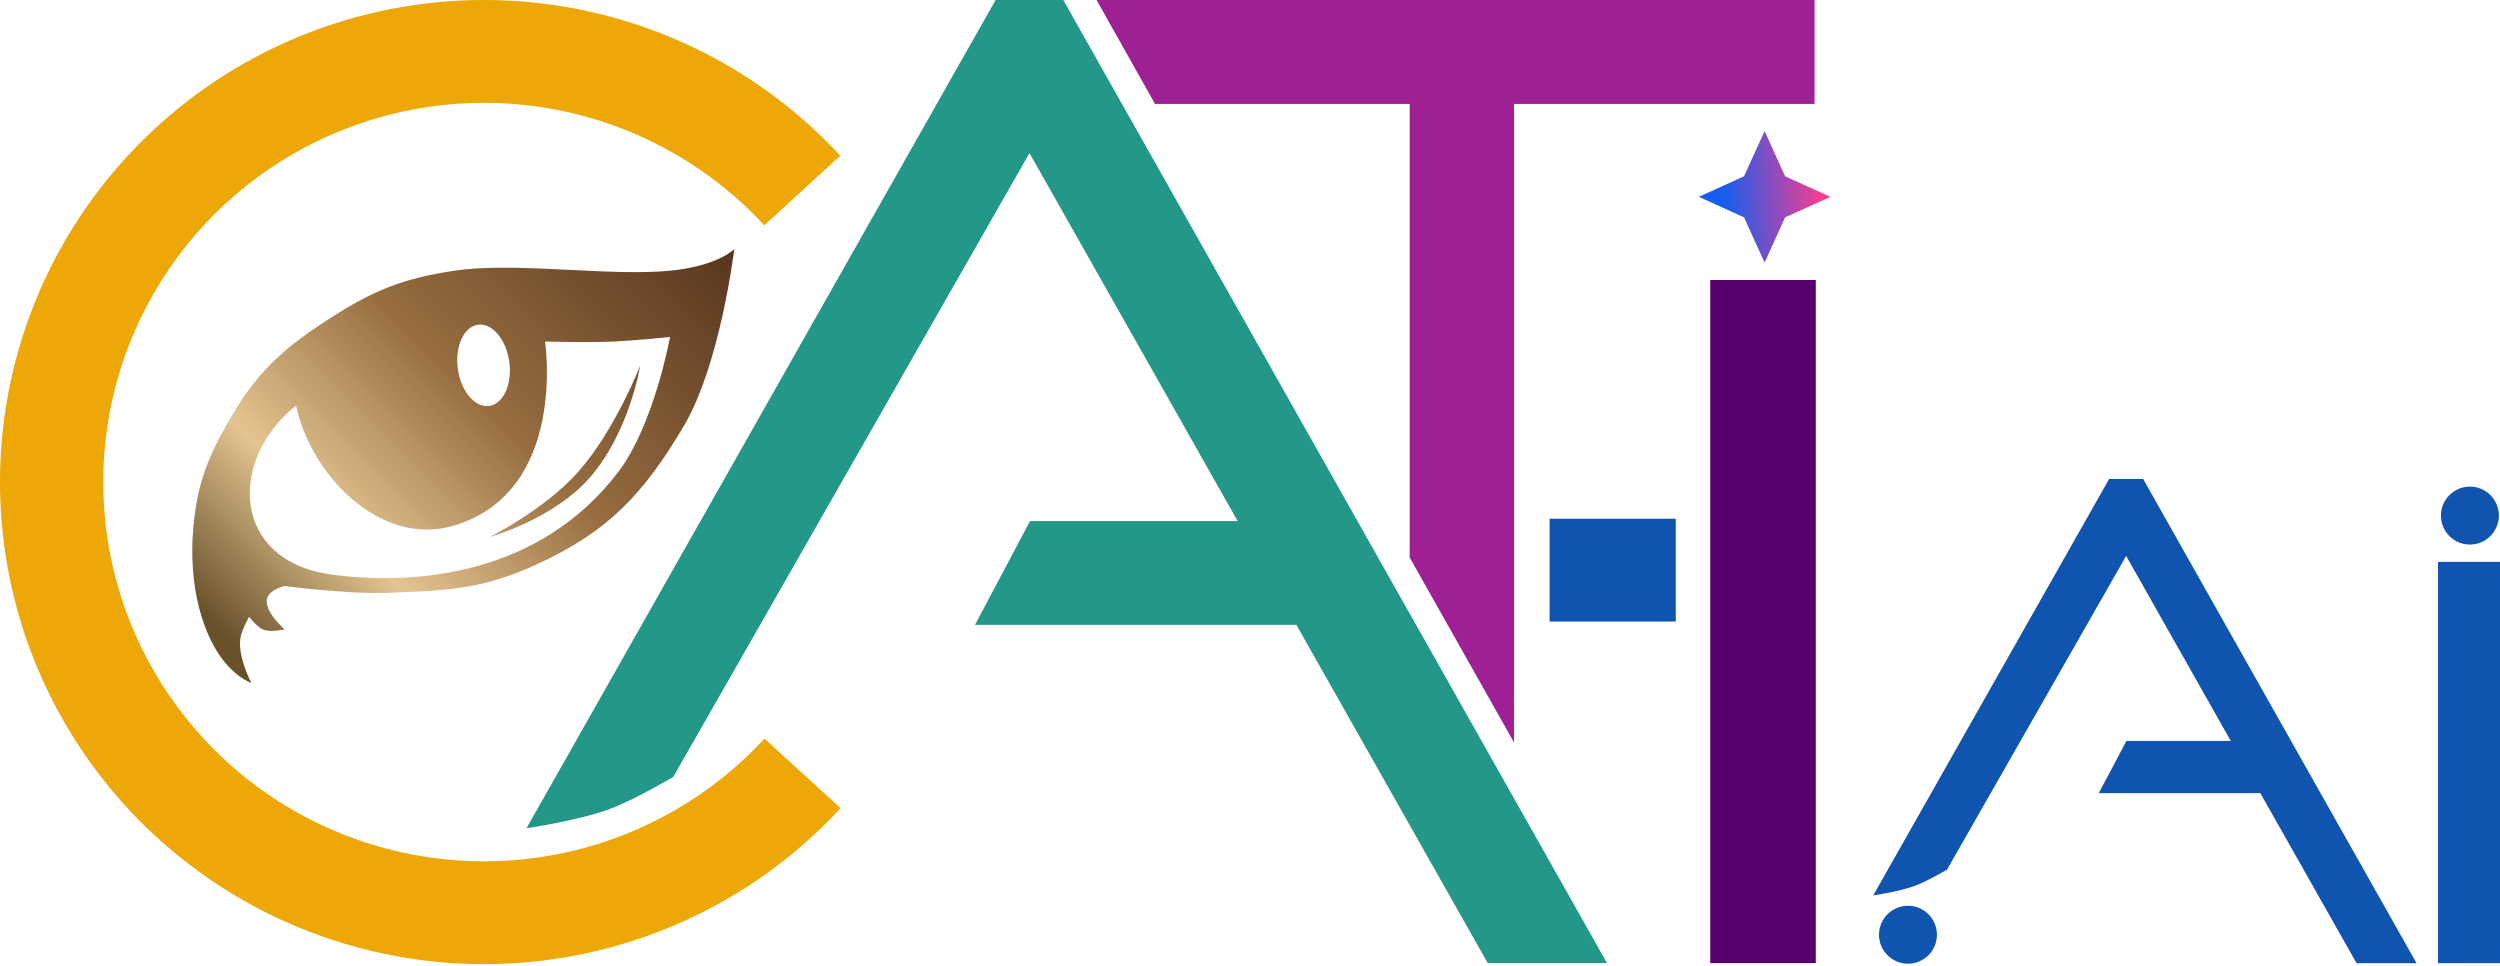
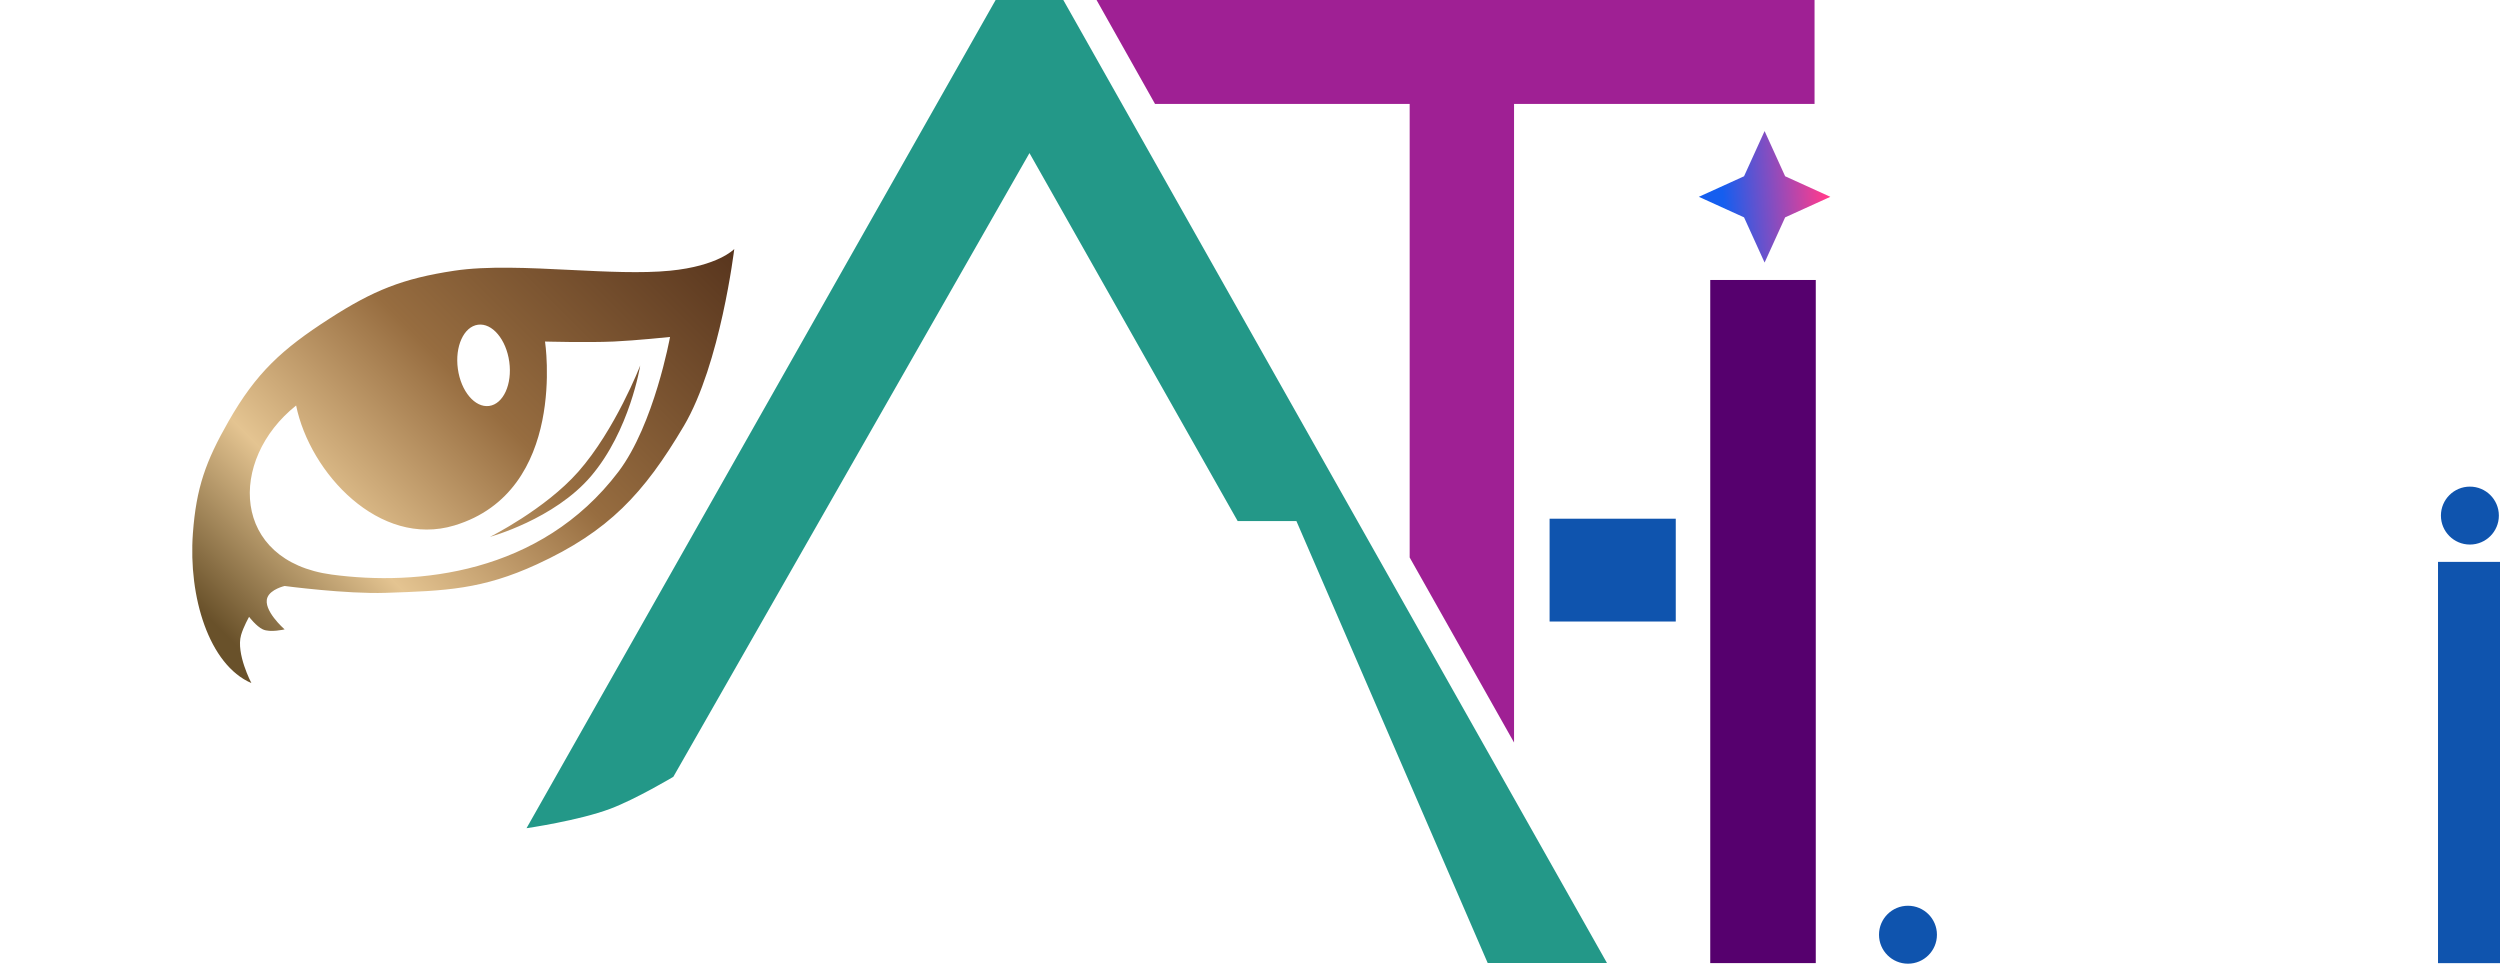
<svg xmlns="http://www.w3.org/2000/svg" width="233" height="90" viewBox="0 0 233 90" fill="none">
  <g clip-path="url(#clip0_5810_233297)">
    <path d="M68.434 23.207C68.43 23.233 67.142 33.945 63.73 39.708C59.995 46.018 56.722 49.52 50.046 52.592C44.955 54.935 41.542 55.069 35.938 55.253C32.259 55.375 26.539 54.615 26.528 54.613C26.528 54.613 25.233 54.906 24.925 55.679C24.46 56.856 26.513 58.646 26.528 58.659C26.528 58.659 25.179 58.977 24.499 58.659C23.883 58.374 23.215 57.489 23.215 57.489C23.215 57.489 22.686 58.423 22.467 59.192C21.979 60.912 23.43 63.664 23.43 63.664C19.473 61.962 17.544 55.621 17.977 49.718C18.289 45.455 19.172 43.001 21.291 39.282C23.884 34.731 26.286 32.544 30.698 29.701C34.792 27.063 37.529 25.956 42.35 25.23C45.394 24.772 49.326 24.967 53.195 25.159C56.528 25.324 59.813 25.487 62.447 25.23C66.934 24.791 68.415 23.227 68.434 23.207ZM62.447 31.405C62.422 31.408 59.251 31.738 57.208 31.831C54.707 31.941 50.801 31.831 50.796 31.831C50.796 31.831 52.932 45.778 42.35 48.972C35.364 51.081 28.882 44.091 27.598 37.793C21.23 42.863 21.562 52.291 30.911 53.55C38.823 54.613 50.368 53.55 57.637 43.967C60.968 39.574 62.447 31.405 62.447 31.405ZM59.668 34.066C59.667 34.072 58.704 40.137 55.07 44.394C51.65 48.403 45.663 50.037 45.663 50.037C45.663 50.037 50.796 47.48 53.895 43.967C57.346 40.057 59.661 34.086 59.668 34.066ZM47.465 33.72C47.177 31.629 45.87 30.081 44.547 30.264C43.223 30.446 42.384 32.289 42.672 34.38C42.96 36.47 44.267 38.017 45.59 37.835C46.913 37.653 47.753 35.81 47.465 33.72Z" fill="url(#paint0_linear_5810_233297)" />
-     <path fill-rule="evenodd" clip-rule="evenodd" d="M28.711 3.074C37.174 -0.215 46.437 -0.883 55.286 1.158C64.137 3.198 72.162 7.853 78.312 14.511L71.231 20.998C66.393 15.76 60.079 12.098 53.117 10.493C46.154 8.887 38.867 9.413 32.209 12.001C25.551 14.588 19.833 19.118 15.803 24.996C11.772 30.874 9.618 37.827 9.621 44.944C9.624 52.062 11.785 59.014 15.82 64.888C19.856 70.762 25.578 75.287 32.238 77.869C38.898 80.45 46.185 80.97 53.147 79.358C60.108 77.747 66.418 74.08 71.252 68.837L78.338 75.318C72.194 81.982 64.173 86.643 55.325 88.692C46.477 90.74 37.214 90.08 28.748 86.798C20.283 83.516 13.009 77.766 7.88 70.299C2.75 62.832 0.004 53.996 4.28495e-06 44.949C-0.004 35.901 2.735 27.064 7.858 19.592C12.98 12.12 20.249 6.363 28.711 3.074Z" fill="#EDA807" />
-     <path d="M92.793 0L49.071 77.189C49.071 77.189 53.948 76.481 56.875 75.379C59.285 74.471 62.755 72.398 62.755 72.398L95.947 14.267L115.349 48.561H96L90.869 58.237H120.824L138.653 89.752H149.77L99.1 0H95.947H92.793Z" fill="#239888" />
+     <path d="M92.793 0L49.071 77.189C49.071 77.189 53.948 76.481 56.875 75.379C59.285 74.471 62.755 72.398 62.755 72.398L95.947 14.267L115.349 48.561H96H120.824L138.653 89.752H149.77L99.1 0H95.947H92.793Z" fill="#239888" />
    <path d="M169.116 0H102.198L107.65 9.689H131.381V51.956L141.109 69.204V9.689H169.116V0Z" fill="#9F2094" />
    <path d="M156.181 48.344H144.422V57.926H156.181V48.344Z" fill="#0F54AE" />
    <path d="M169.23 26.094H159.395V89.761H169.23V26.094Z" fill="#56006E" />
    <path d="M166.375 16.428L164.46 12.215L162.545 16.428L158.332 18.343L162.545 20.258L164.46 24.471L166.375 20.258L170.588 18.343L166.375 16.428Z" fill="url(#paint1_linear_5810_233297)" />
-     <path d="M196.57 44.639L174.585 83.452C174.585 83.452 177.038 83.096 178.509 82.542C179.721 82.085 181.466 81.043 181.466 81.043L198.156 51.812L207.912 69.057H198.183L195.603 73.923H210.665L219.63 89.769H225.221L199.742 44.639H198.156H196.57Z" fill="#0F54AE" />
    <path d="M233 52.367H227.223V89.765H233V52.367Z" fill="#0F54AE" />
    <circle cx="230.194" cy="48.053" r="2.7" fill="#0F54AE" />
    <circle cx="177.823" cy="87.116" r="2.7" fill="#0F54AE" />
  </g>
  <defs>
    <linearGradient id="paint0_linear_5810_233297" x1="27.081" y1="65.257" x2="68.418" y2="23.92" gradientUnits="userSpaceOnUse">
      <stop stop-color="#69512A" />
      <stop offset="0.25" stop-color="#E4C491" />
      <stop offset="0.553" stop-color="#976D40" />
      <stop offset="1" stop-color="#59361E" />
    </linearGradient>
    <linearGradient id="paint1_linear_5810_233297" x1="160.154" y1="13.349" x2="169.633" y2="12.549" gradientUnits="userSpaceOnUse">
      <stop stop-color="#155EEF" />
      <stop offset="1" stop-color="#FF3B8D" />
    </linearGradient>
    <clipPath id="clip0_5810_233297">
      <rect width="233" height="89.858" fill="white" />
    </clipPath>
  </defs>
</svg>